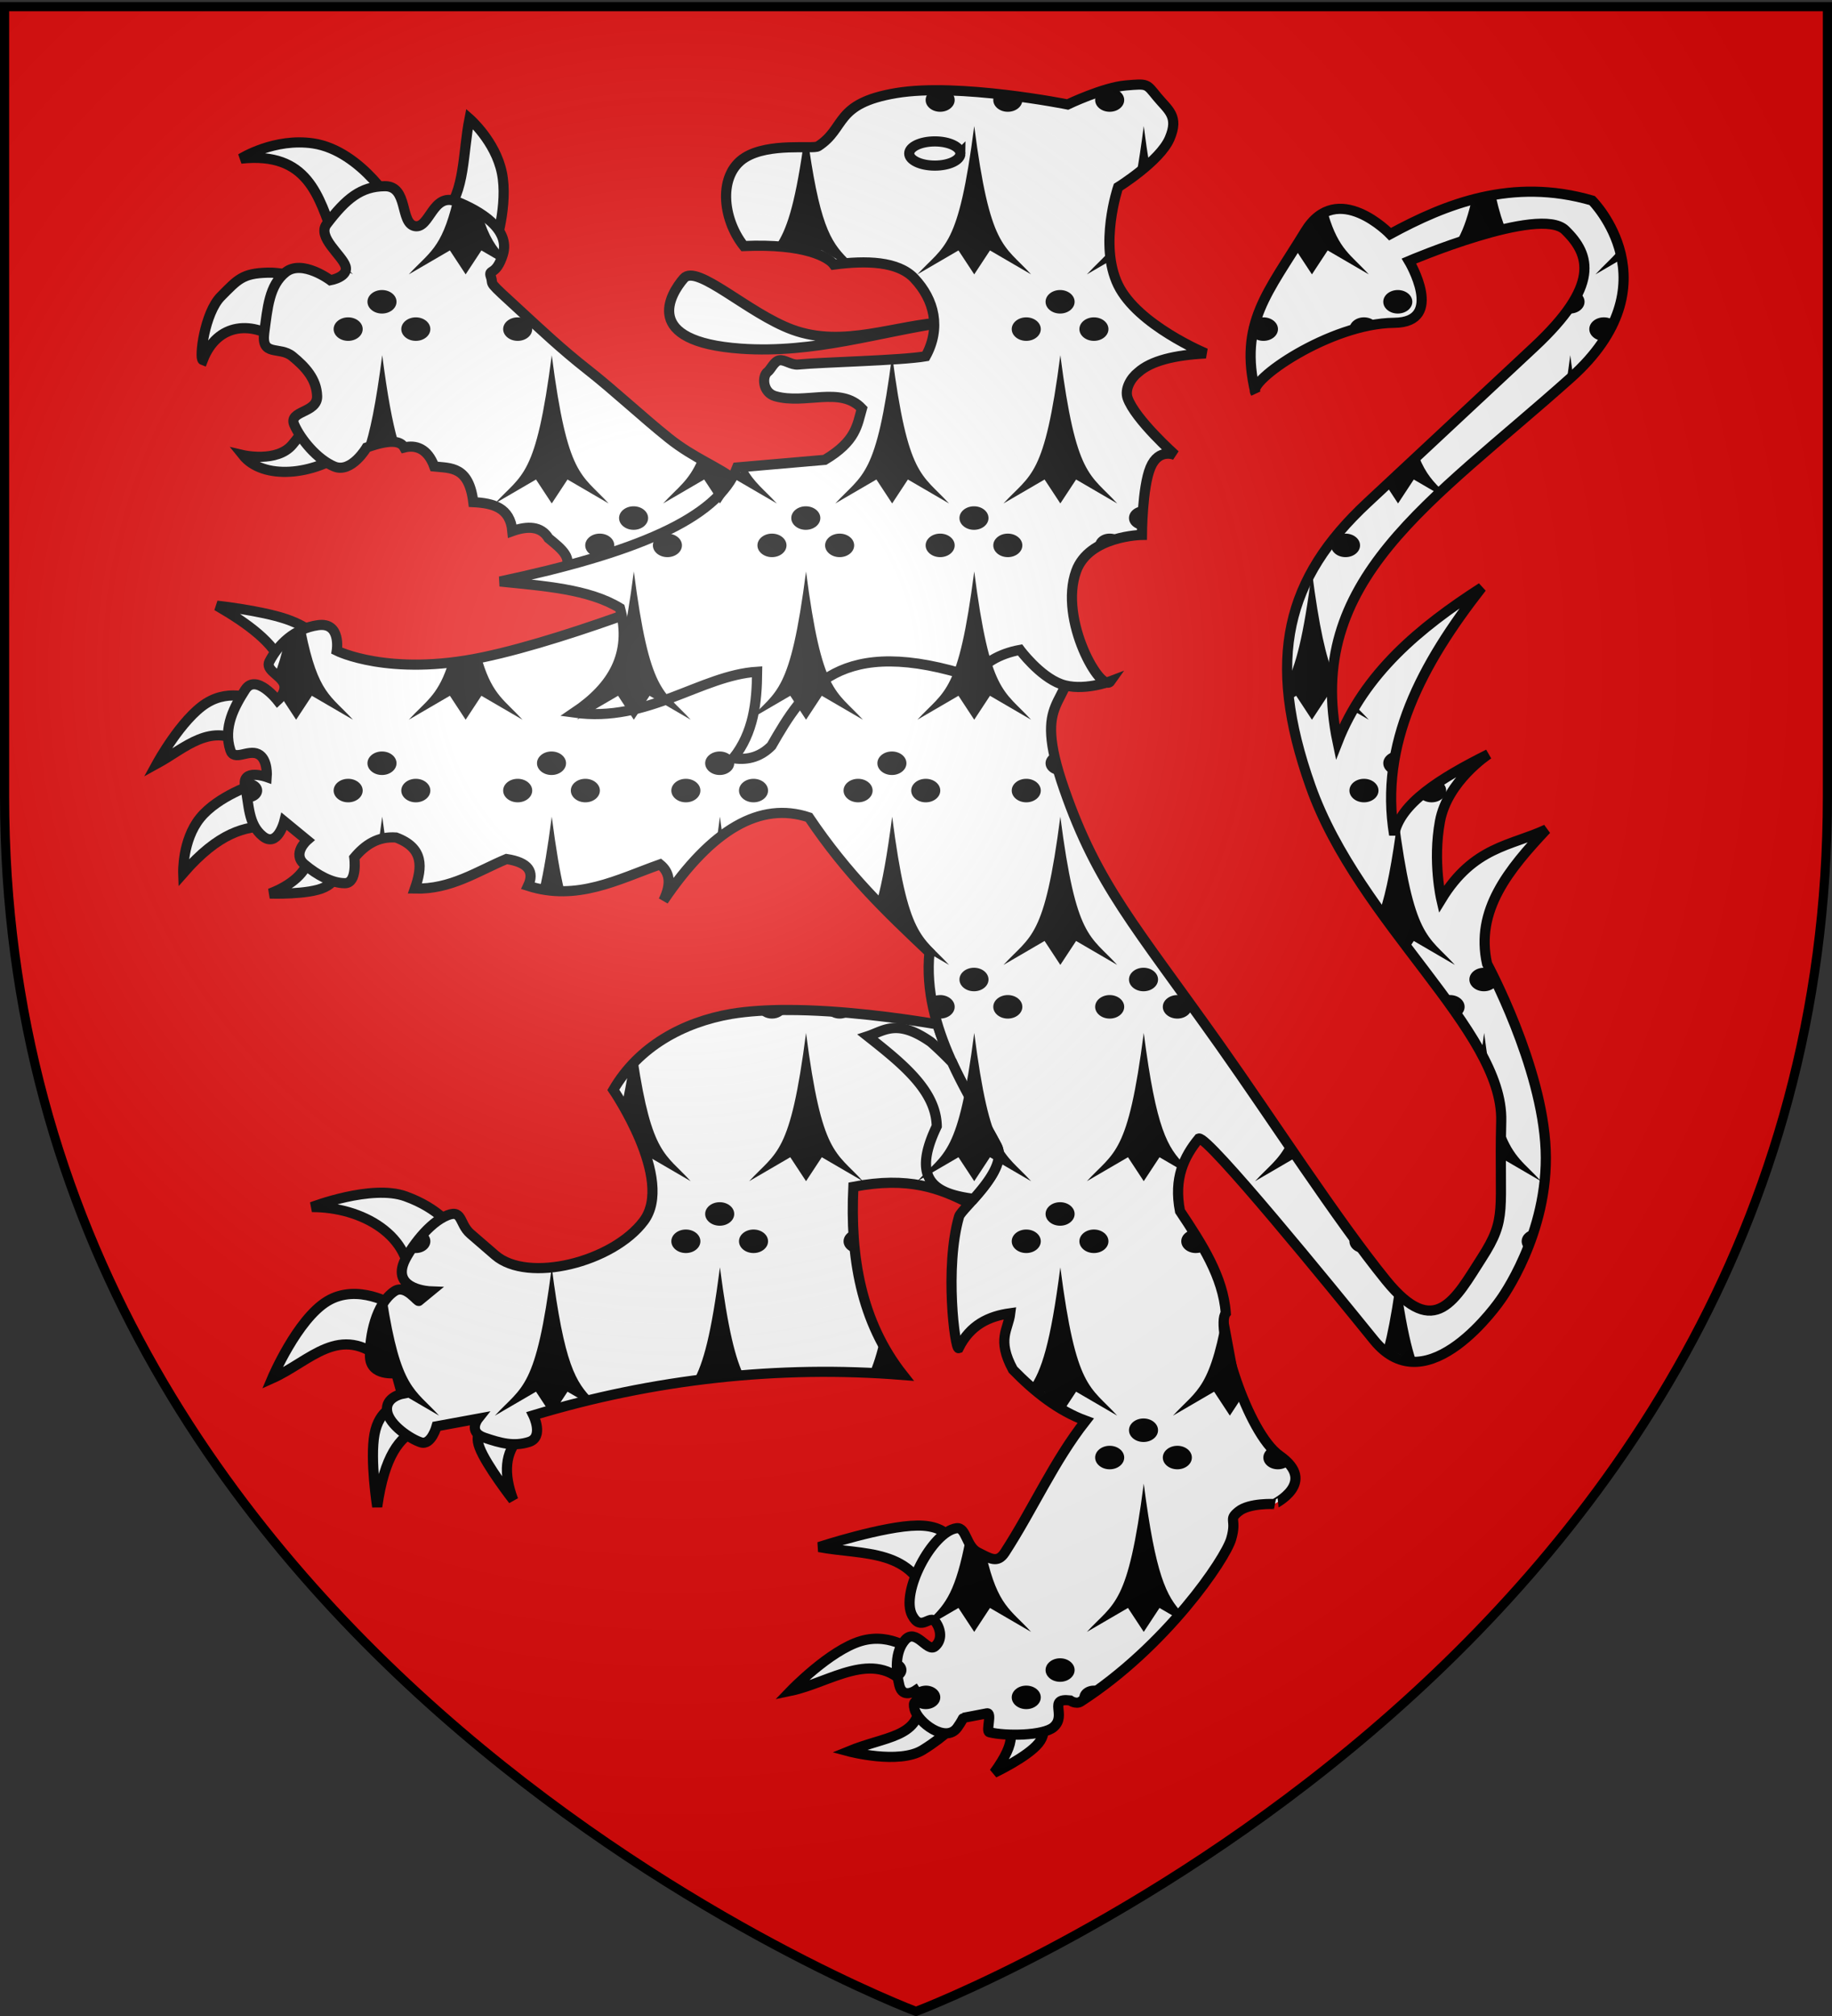
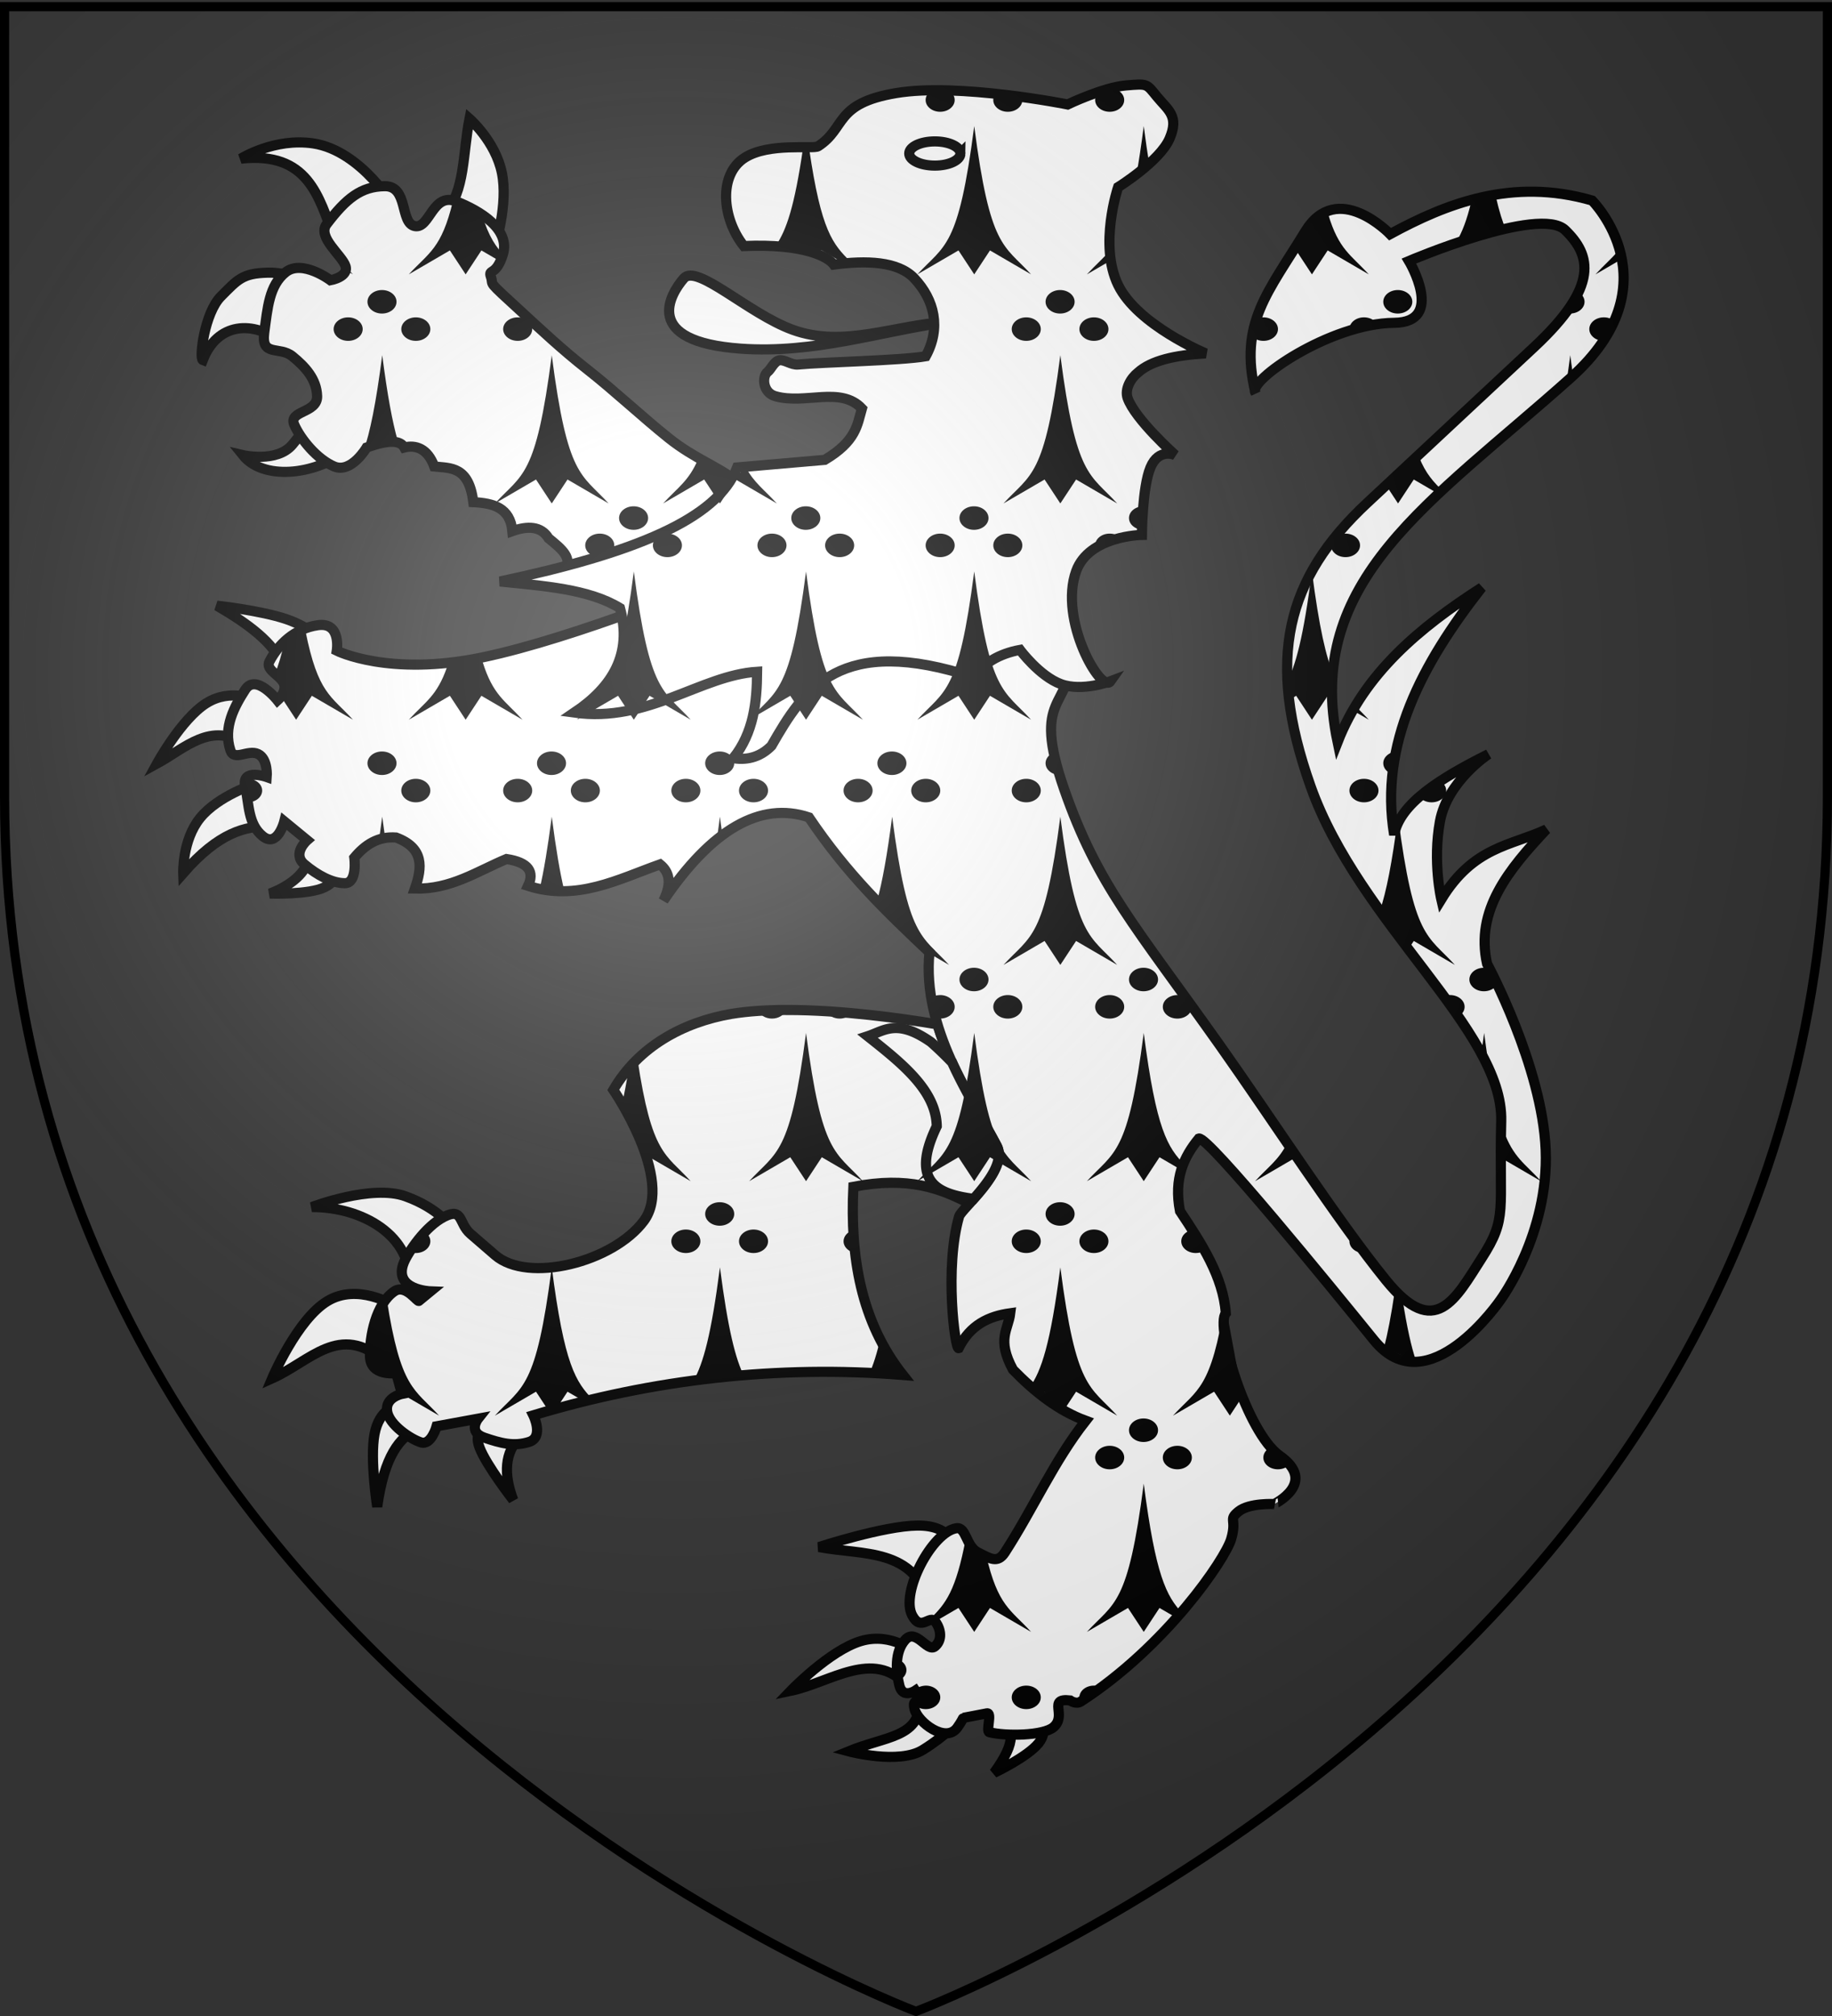
<svg xmlns="http://www.w3.org/2000/svg" xmlns:xlink="http://www.w3.org/1999/xlink" width="600" height="660" version="1.0">
  <rect width="100%" height="100%" fill="#333333" stroke="none" />
  <desc>Flag of Canton of Valais (Wallis)</desc>
  <defs>
    <radialGradient xlink:href="#b" id="c" cx="221.445" cy="226.331" r="300" fx="221.445" fy="226.331" gradientTransform="matrix(1.353 0 0 1.349 -77.63 -85.747)" gradientUnits="userSpaceOnUse" />
    <linearGradient id="b">
      <stop offset="0" style="stop-color:white;stop-opacity:.314" />
      <stop offset=".19" style="stop-color:white;stop-opacity:.251" />
      <stop offset=".6" style="stop-color:#6b6b6b;stop-opacity:.125" />
      <stop offset="1" style="stop-color:black;stop-opacity:.125" />
    </linearGradient>
  </defs>
  <g style="display:inline">
-     <path d="M300 658.5s298.5-112.32 298.5-397.772V2.176H1.5v258.552C1.5 546.18 300 658.5 300 658.5" style="fill:#e20909;fill-opacity:1;fill-rule:evenodd;stroke:none;stroke-width:1px;stroke-linecap:butt;stroke-linejoin:miter;stroke-opacity:1" />
    <g style="display:inline">
      <g style="display:inline">
        <g style="fill:#fff">
          <path d="M63.415 130.965c-10.009 7.545-24.988 8.849-30.912 1.406 0 0 10.062 2.355 14.613-3.092 6.175-7.391 6.4-10.884 7.306-9.273zM44.305 99.21c-8.763-6.845-19.332-6.062-23.605 5.059-1.132-.425.478-13.93 5.34-18.828 4.998-5.038 6.322-6.815 13.77-7.026 7.446-.21 16.86 4.215 16.86 4.215zM59.48 68.298c-4.595-12.573-7.769-25.738-27.54-23.605 0 0 9.869-6.229 21.358-4.496 14.197 2.14 24.64 19.381 23.886 19.67zM92.078 60.71c5.989-5.72 5.351-18.067 7.307-27.82 0 0 7.658 6.674 9.555 16.018s-1.968 21.358-1.968 21.358z" style="fill:#fff;fill-opacity:1;fill-rule:evenodd;stroke:#000;stroke-width:3;stroke-linecap:butt;stroke-linejoin:miter;stroke-miterlimit:4;stroke-dasharray:none;stroke-opacity:1;display:inline" transform="matrix(1.11 0 0 1.107 43.45 2.458)" />
          <path d="m136.76 171.713-9.835-4.848c3.567-3.799-.505-6.834-4.216-9.905-2.202-3.65-6.235-3.686-10.678-2.108-.64-6.972-5.698-8.264-11.522-8.571-1.298-10.633-6.61-10.024-11.522-10.538-1.979-5.43-5.563-6.455-8.852-5.62-1.083-1.963-4.041-2.52-11.1 0 0 0-4.496 7.727-9.555 5.62s-9.976-8.15-11.802-12.365c-1.827-4.215 6.885-3.372 6.744-8.43-.14-5.059-3.513-8.712-7.306-11.803s-9.274.28-8.29-7.026c.983-7.306 1.44-13.98 6.322-17.844 4.883-3.864 13.208 2.388 13.208 2.388s5.445-.983 4.444-4.18-8.448-8.606-5.568-12.4c5.761-7.587 10.117-11.17 17.142-11.24 7.026-.07 4.426 10.889 8.852 11.802S88.46 54.6 95.451 57.34s16.1 8.217 13.77 15.737c-1.981 6.388-4.326 4.169-3.556 6.447 1.076 3.184-1.918.37 9.457 10.835 4.833 4.447 11.5 10.771 19.128 16.76s16.383 14.194 23.916 20.225c7.533 6.03 14.686 8.482 19.676 12.517 4.99 4.034 8.096 6.561 8.096 6.561z" style="fill:#fff;fill-opacity:1;fill-rule:evenodd;stroke:#000;stroke-width:3;stroke-linecap:butt;stroke-linejoin:miter;stroke-miterlimit:4;stroke-dasharray:none;stroke-opacity:1;display:inline" transform="matrix(1.11 0 0 1.107 43.45 2.458)" />
          <path d="M81.689 378.002c1.088-14.822-14.085-23.326-28.813-23.249 0 0 17.586-6.805 27.62-3.18 10.035 3.627 13.712 9.34 13.712 9.34zM74.138 400.258c-13.07-11.426-21.685.105-32.986 5.166 0 0 7.352-17.436 16.294-22.851s19.474 1.192 19.474 1.192zM84.073 420.328c-5.28 2.459-9.801 7.955-11.922 23.05 0 0-2.186-14.01-.795-21.46 1.39-7.452 6.359-8.347 6.359-8.347zM114.277 422.712c-4.496 4.583-4.907 10.917-1.987 18.679 0 0-7.948-10.234-9.935-15.5-1.987-5.265 1.987-5.563 1.987-5.563z" style="fill:#fff;fill-opacity:1;fill-rule:evenodd;stroke:#000;stroke-width:3;stroke-linecap:butt;stroke-linejoin:miter;stroke-miterlimit:4;stroke-dasharray:none;stroke-opacity:1;display:inline" transform="matrix(1.11 0 0 1.107 43.45 2.458)" />
          <path d="M193.118 296.464c-5.848.001-11.483.341-16.462 1.158-14.355 2.479-27.45 9.74-34.833 22.47 0 0 18.115 26.553 8.982 38.778s-34.157 18.494-43.847 10.108l-7.292-6.322c-3.565-3.084-2.11-7.848-7.73-5.038S81.12 368.342 79.98 371.232c-3.173 8.036 7.887 8.45 7.887 8.45l-3.38 2.785c-.32.72-3.883-5.116-7.292-2.785-5.416 3.703-7.308 13.206-7.167 19.247.14 6.042 7.73 4.914 7.73 4.914l1.69 6.166s-4.943.995-4.381 5.07c.562 4.074 6.927 8.28 9.983 9.263s4.632-4.757 4.632-4.757l12.237-2.253s-3.102 3.916 1.815 5.602c4.918 1.686 8.747 2.688 13.208 1.283 4.46-1.405 1.283-7.887 1.283-7.887 35.303-10.691 72.27-14.89 109.038-11.924-12.448-15.81-15.61-34.98-14.616-55.645 16.252-3.176 25.67.468 34.27 4.945 4.147-4.593 10.694-11.947 8.044-17.026-5.135-9.839-13.337-22.11-17.495-35.96-10.885-1.823-28.433-4.26-44.348-4.256z" style="fill:#fff;fill-opacity:1;fill-rule:evenodd;stroke:#000;stroke-width:3;stroke-linecap:butt;stroke-linejoin:miter;stroke-miterlimit:4;stroke-dasharray:none;stroke-opacity:1;display:inline" transform="matrix(1.11 0 0 1.107 43.45 2.458)" />
          <path d="M44.133 194.395c-2.452-6.44-9.972-12.1-19.275-17.487 0 0 12.866 1.391 20.467 3.974s9.935 6.359 9.935 6.359zM33.402 218.041c-10.233-7.085-17.934 1.024-26.23 5.564 0 0 7.164-13.166 14.516-17.836s14.894-.843 14.894-.843zM40.357 242.085c-7.213.069-14.89 1.814-25.435 13.91 0 0-.347-9.688 4.968-16.295 5.316-6.607 16.294-10.134 16.294-10.134zM51.88 251.647c-.563 3.908-4.917 7.956-11.386 10.39 0 0 11.487.422 16.157-1.87 4.67-2.29 3.577-5.96 3.577-5.96zM256.156 506.568c3.506 2.248 5.008 5.9-1.987 15.499 0 0 9.836-4.67 13.115-8.743s0-7.551 0-7.551zM232.31 501.401c-.442 10.31-10.165 9.82-21.062 14.307 0 0 14.803 3.974 21.858-.397s10.333-8.346 10.333-8.346zM228.337 496.235c-9.748-10.989-22.514-.846-34.178 1.59 0 0 11.425-11.923 20.665-14.705s16.295 3.577 16.295 3.577zM235.093 472.787c-3.935-17.375-19.707-15.023-32.589-17.487 0 0 19.077-6.259 29.012-6.358 9.935-.1 10.73 5.961 10.73 5.961z" style="fill:#fff;fill-opacity:1;fill-rule:evenodd;stroke:#000;stroke-width:3;stroke-linecap:butt;stroke-linejoin:miter;stroke-miterlimit:4;stroke-dasharray:none;stroke-opacity:1;display:inline" transform="matrix(1.11 0 0 1.107 43.45 2.458)" />
          <path d="M172.3 169.158s-41.53 17.288-69.15 23.05-42.922-1.986-42.922-1.986 1.391-8.545-5.564-7.551-11.724 5.762-14.307 10.73c-1.291 2.484 3.08 3.974 4.198 6.433 1.118 2.46-1.813 5.092-1.813 5.092s-6.359-8.147-9.538-3.18c-3.18 4.969-6.558 11.129-4.372 17.885 1.093 3.378 5.166-.298 8.172 1.142 3.005 1.44 2.558 6.806 2.558 6.806s-7.55-2.683-6.358 2.782.794 11.128 5.166 14.705 6.359-4.372 6.359-4.372l6.756 5.564s-4.57 3.974-.795 7.153c3.776 3.18 8.147 5.564 11.923 5.564s2.782-7.55 2.782-7.55c3.184-3.833 7.023-6.355 12.32-5.962 8.31 3.097 7.727 8.863 5.563 15.102 10.604.277 18.371-5.12 27.025-8.743 6.534.994 8.3 3.776 6.359 7.948 14.48 4.624 26.479-1.924 38.947-6.359 2.67 2.174 3.608 5.386.993 10.73q21.462-31.792 42.922-24.64c11.376 16.941 22.633 27.68 35.569 39.941-2.213 22.61 12.234 42.597 19.87 57.229 3.687 7.064-10.485 18.622-11.127 20.864-4.346 15.183-1.202 39.302-.136 38.947 3.378-6.845 8.874-9.457 15.238-10.333-.603 4.913-4.065 7.682.795 16.692 6.496 6.677 13.47 12.16 21.46 15.102-9.36 11.923-15.49 26.009-23.845 38.947-2.186 3.386-4.371 1.789-7.948 0s-3.406-7.59-6.359-7.153c-7.155 1.06-16.593 18.996-13.038 25.764 2.628 5.004 5.194-.392 6.864 1.91s2.047 5.474-.185 7.298c-2.232 1.825-5.563-5.543-8.743-1.967s-2.72 9.396-1.726 13.464c.994 4.069 4.717 1.546 4.717 1.546l1.59 2.46c-1.48.948-2.44.532-1.819 3.034.942 3.795 9.179 10.21 12.609 5.45 1.32-1.834 1.725-2.896 1.778-2.887l6.956-1.33c1.629-.312-.343 5.311.72 5.581 4.767 1.213 15.957 1.061 18.935-1.501 4.074-3.504-1.879-8.663 4.874-7.904 0 0 1.75 1.253 3.142.352 25.23-16.328 42.656-42.13 44.4-48.091 1.771-6.056-.994-5.564 2.186-8.147s10.531-2.186 10.531-2.186c-.046-.015 12.952-6.319 1.59-14.307-9.61-6.756-19.112-38.197-15.897-42.127-.751-10.75-7.057-20.49-13.512-30.203-1.87-9.637 1.118-16.035 5.564-21.461 2.542-.915 39.189 44.17 51.664 59.613 15.866 19.64 37.358-11.923 37.358-11.923s14.307-19.473 13.313-44.312-17.288-55.043-17.288-55.043c-3.557-15.929 6.474-27.976 17.487-39.742-10.513 4.913-21.462 5.016-30.999 20.666 0 0-2.583-11.128-.397-23.05s14.307-19.871 14.307-19.871c-14.232 7.122-26.182 14.624-27.82 23.845-4.43-26.86 8.163-50.476 25.833-73.125-18.4 11.853-34.634 25.44-42.524 45.703-10.064-47.993 27.462-70.726 68.753-107.7 30.991-27.751 6.36-52.46 6.36-52.46-23.677-6.906-43.306 1.05-59.614 9.936 0 0-15.62-16.294-25.037-.795-10.922 17.974-19.657 27.087-14.705 47.69-2.554-3.405 22.026-20.509 40.935-20.666 15.222-.126 4.371-18.281 4.371-18.281s38.55-16.493 46.1-9.14c7.552 7.352 10.239 16.446-9.14 34.575l-49.28 46.1c-23.767 22.234-30.136 45.862-16.692 83.856 14.325 40.48 56.905 72.086 56.235 98.957-.67 26.872 1.95 28.513-5.762 40.537-7.713 12.025-13.74 24.442-28.217 6.558-14.477-17.885-33.651-47.705-49.081-69.549-25.008-35.401-36.016-47.243-45.902-75.708s2.384-23.448 1.987-40.14c-.398-16.691-3.577-26.627-3.577-26.627zM240.175 93.028c-19.938 2.844-38.988 9.392-60.7 7.868-29.46-2.067-20.885-16.156-16.861-20.795 3.834-4.42 18.956 10.362 32.036 15.175 15.176 5.585 30.352-1.492 45.525-2.248z" style="fill:#fff;fill-opacity:1;fill-rule:evenodd;stroke:#000;stroke-width:3;stroke-linecap:butt;stroke-linejoin:miter;stroke-miterlimit:4;stroke-dasharray:none;stroke-opacity:1;display:inline" transform="matrix(1.11 0 0 1.107 43.45 2.458)" />
          <path d="M230.62 80.101c-4.788-5.09-14.195-5.348-23.746-4.075-1.6-2.182-8.601-6.27-26.556-5.48-6.471-8.206-7.557-21.16.281-26.134 7.171-4.552 20.207-2.446 21.639-3.372 8.389-5.426 4.636-12.646 23.043-15.737 18.407-3.092 50.583 3.372 50.583 3.372s10.538-5.058 17.142-5.62 6.042-.563 9.274 3.372 6.534 5.69 3.653 12.365-15.175 14.331-15.175 14.331-5.76 17.072 0 28.945c5.761 11.873 25.854 20.234 25.854 20.234-9.091.479-16.102 2.146-19.952 5.62-2.155 1.686-4.018 4.934-3.092 7.587 2.189 6.27 14.051 16.862 14.051 16.862s-4.847-2.249-7.306 3.653c-2.46 5.901-2.53 19.952-2.53 19.952s-15.596.2-19.39 10.679c-5.252 14.508 7.454 36.402 10.117 32.598 0 0-8.29 3.161-14.613.843s-12.084-10.117-12.084-10.117c-6.07 1.101-11.148 4.065-13.488 8.15-39.76-13.063-50.152 3.242-59.857 20.233-3.014 3.05-6.729 4.35-11.241 3.653 6.01-7.607 6.936-16.485 7.025-25.572-16.705 1.055-32.193 15.159-53.955 12.083 11.265-7.596 17.183-17.331 13.489-30.912-9.257-5.677-22.539-6.525-35.408-7.868 39.44-8.394 64.137-18.398 69.973-33.722l25.854-2.248c9.311-5.573 9.567-10.323 10.96-15.175-6.32-6.703-16.72-1.117-25.573-3.654-3.732-1.069-3.984-5.9-2.211-7.221.886-.661 1.861-3.066 3.382-3.387 1.521-.32 3.589 1.443 5.535 1.249 7.253-.723 30.28-1.158 37.695-2.443 4.536-8.308 2.63-16.663-3.373-23.044z" style="fill:#fff;fill-opacity:1;fill-rule:evenodd;stroke:#000;stroke-width:3;stroke-linecap:butt;stroke-linejoin:miter;stroke-miterlimit:4;stroke-dasharray:none;stroke-opacity:1;display:inline" transform="matrix(1.11 0 0 1.107 43.45 2.458)" />
          <path d="M244.233 43.176c.003 1.977-3.378 3.58-7.55 3.58-4.173 0-7.554-1.603-7.552-3.58-.002-1.976 3.38-3.579 7.551-3.579 4.173 0 7.554 1.603 7.551 3.58z" style="fill:#fff;fill-opacity:1;fill-rule:evenodd;stroke:#000;stroke-width:3;stroke-linecap:butt;stroke-linejoin:miter;stroke-miterlimit:4;stroke-dasharray:none;stroke-opacity:1;display:inline" transform="matrix(1.11 0 0 1.107 43.45 2.458)" />
          <path d="M225.385 301.816c-3.34-.06-5.744 1.498-8.513 2.41 10.127 8.03 20.216 16.071 20.375 26.633-7.917 16.534.195 20.045 10.89 21.47 4.078-4.599 9.224-11.05 6.824-15.649-3.693-7.075-8.953-15.423-13.176-24.693a104 104 0 0 0-6.26-6.04c-4.374-3.06-7.542-4.086-10.14-4.131z" style="fill:#fff;fill-opacity:1;fill-rule:evenodd;stroke:#000;stroke-width:3;stroke-linecap:butt;stroke-linejoin:miter;stroke-miterlimit:4;stroke-dasharray:none;stroke-opacity:1" transform="matrix(1.11 0 0 1.107 43.45 2.458)" />
        </g>
        <path d="m310.106 404.918-7.197 5.179c2.581-3.499 5.033-6.598 7.372-9.486z" style="fill:#000;fill-opacity:1;fill-rule:nonzero;stroke:none;stroke-width:3;stroke-linecap:round;stroke-linejoin:round;stroke-miterlimit:4;stroke-opacity:1" transform="matrix(-.346 0 0 .28 220.412 -25.002)" />
        <path d="M368.706 324.161c10.895 56.116 22.848 60.388 41.846 85.936l-38.91-28-14.911 28-14.91-28-19.528 14.051-3.171-6.475c8.745-11.273 15.802-23.25 22.302-50.228z" style="fill:#000;fill-opacity:1;fill-rule:nonzero;stroke:none;stroke-width:3;stroke-linecap:round;stroke-linejoin:round;stroke-miterlimit:4;stroke-opacity:1" transform="matrix(-.346 0 0 .28 275.934 -25.002)" />
        <path d="M359.624 262.813c8.026 67.88 15.706 95.547 25.513 113.252l-13.495 6.032H341.82l-22.392 16.113-5.295-2.318c17.316-21.17 28.203-35.84 39.73-133.304z" style="fill:#000;fill-opacity:1;fill-rule:nonzero;stroke:none;stroke-width:3;stroke-linecap:round;stroke-linejoin:round;stroke-miterlimit:4;stroke-opacity:1" transform="matrix(-.346 0 0 .28 387.417 -25.002)" />
        <path d="M105 13.75c0 7.594-6.156 13.75-13.75 13.75S77.5 21.344 77.5 13.75c10.222-7.263 10.13-6.59 23.982-9.186A13.7 13.7 0 0 1 105 13.75" style="opacity:1;fill:#000;fill-opacity:1;fill-rule:nonzero;stroke:none;stroke-width:3;stroke-linecap:round;stroke-linejoin:round;stroke-miterlimit:4;stroke-dasharray:none;stroke-opacity:1" transform="matrix(-.346 0 0 .28 361.643 28.897)" />
        <path d="M105 13.75c0 7.594-6.156 13.75-13.75 13.75S77.5 21.344 77.5 13.75 83.656 0 91.25 0 105 6.156 105 13.75" style="opacity:1;fill:#000;fill-opacity:1;fill-rule:nonzero;stroke:none;stroke-width:3;stroke-linecap:round;stroke-linejoin:round;stroke-miterlimit:4;stroke-dasharray:none;stroke-opacity:1" transform="matrix(-.346 0 0 .28 339.482 28.897)" />
        <path d="M356.73 236.74c14.981 143.292 27.786 138.345 53.822 173.357l-38.91-28-14.911 28-14.91-28-38.912 28c25.872-35.074 38.841-30.065 53.822-173.357" style="fill:#000;fill-opacity:1;fill-rule:nonzero;stroke:none;stroke-width:3;stroke-linecap:round;stroke-linejoin:round;stroke-miterlimit:4;stroke-opacity:1" transform="matrix(-.346 0 0 .28 442.498 -25.002)" />
        <path d="M105 13.75c0 7.594-6.156 13.75-13.75 13.75S77.5 21.344 77.5 13.75 83.656 0 91.25 0 105 6.156 105 13.75" style="opacity:1;fill:#000;fill-opacity:1;fill-rule:nonzero;stroke:none;stroke-width:3;stroke-linecap:round;stroke-linejoin:round;stroke-miterlimit:4;stroke-dasharray:none;stroke-opacity:1" transform="matrix(-.346 0 0 .28 395.004 28.897)" />
        <path d="M351.26 283.284c1.812-13.5 3.626-28.898 5.47-46.544 2.33 22.28 4.607 40.975 6.889 56.795m25.511 89.079c6.124 9.177 13.097 16.287 21.422 27.483l-23.266-16.742" style="fill:#000;fill-opacity:1;fill-rule:nonzero;stroke:none;stroke-width:3;stroke-linecap:round;stroke-linejoin:round;stroke-miterlimit:4;stroke-opacity:1" transform="matrix(-.346 0 0 .28 498.02 -25.002)" />
        <path d="m371.642 382.097-14.911 28-14.91-28-38.912 28c16.931-22.953 28.336-28.74 38.396-70.157 16.374 7.181 20.735 27.544 30.337 42.157" style="fill:#000;fill-opacity:1;fill-rule:nonzero;stroke:none;stroke-width:3;stroke-linecap:round;stroke-linejoin:round;stroke-miterlimit:4;stroke-opacity:1" transform="matrix(-.346 0 0 .28 553.1 -25.002)" />
        <path d="M368.924 325.273c4.307 21.886 8.785 35.765 13.803 46.138l-46.875-12.644c3.399-9.73 6.586-22.14 9.698-38.937z" style="fill:#000;fill-opacity:1;fill-rule:nonzero;stroke:none;stroke-width:3;stroke-linecap:round;stroke-linejoin:round;stroke-miterlimit:4;stroke-opacity:1" transform="matrix(-.346 0 0 .28 609.503 -25.002)" />
        <path d="M389.086 382.547c6.134 9.21 13.12 16.327 21.466 27.55l-25.541-18.38z" style="fill:#000;fill-opacity:1;fill-rule:nonzero;stroke:none;stroke-width:3;stroke-linecap:round;stroke-linejoin:round;stroke-miterlimit:4;stroke-opacity:1" transform="matrix(-.346 0 0 .28 664.584 -25.002)" />
        <path d="M105 13.75c0 7.594-6.156 13.75-13.75 13.75S77.5 21.344 77.5 13.75 83.656 0 91.25 0 105 6.156 105 13.75" style="opacity:1;fill:#000;fill-opacity:1;fill-rule:nonzero;stroke:none;stroke-width:3;stroke-linecap:round;stroke-linejoin:round;stroke-miterlimit:4;stroke-dasharray:none;stroke-opacity:1" transform="matrix(-.346 0 0 .28 156.678 94.95)" />
        <path d="M105 13.75c0 7.594-6.156 13.75-13.75 13.75S77.5 21.344 77.5 13.75 83.656 0 91.25 0 105 6.156 105 13.75" style="opacity:1;fill:#000;fill-opacity:1;fill-rule:nonzero;stroke:none;stroke-width:3;stroke-linecap:round;stroke-linejoin:round;stroke-miterlimit:4;stroke-dasharray:none;stroke-opacity:1" transform="matrix(-.346 0 0 .28 167.758 103.896)" />
        <path d="M105 13.75c0 7.594-6.156 13.75-13.75 13.75S77.5 21.344 77.5 13.75 83.656 0 91.25 0 105 6.156 105 13.75" style="opacity:1;fill:#000;fill-opacity:1;fill-rule:nonzero;stroke:none;stroke-width:3;stroke-linecap:round;stroke-linejoin:round;stroke-miterlimit:4;stroke-dasharray:none;stroke-opacity:1" transform="matrix(-.346 0 0 .28 145.598 103.896)" />
        <path d="M356.73 236.74c5.942 56.829 11.541 90.342 17.759 112.278-16.184-20.04-21.566-8.41-32.349-12.615 4.997-21.732 9.686-52.75 14.59-99.663" style="fill:#000;fill-opacity:1;fill-rule:nonzero;stroke:none;stroke-width:3;stroke-linecap:round;stroke-linejoin:round;stroke-miterlimit:4;stroke-opacity:1" transform="matrix(-.346 0 0 .28 248.614 49.997)" />
        <path d="M105 13.75c0 7.594-6.156 13.75-13.75 13.75S77.5 21.344 77.5 13.75 83.656 0 91.25 0 105 6.156 105 13.75" style="opacity:1;fill:#000;fill-opacity:1;fill-rule:nonzero;stroke:none;stroke-width:3;stroke-linecap:round;stroke-linejoin:round;stroke-miterlimit:4;stroke-dasharray:none;stroke-opacity:1" transform="matrix(-.346 0 0 .28 201.12 103.896)" />
        <path d="M356.73 236.74c14.981 143.292 27.786 138.345 53.822 173.357l-38.91-28-14.911 28-14.91-28-38.912 28c25.872-35.074 38.841-30.065 53.822-173.357" style="fill:#000;fill-opacity:1;fill-rule:nonzero;stroke:none;stroke-width:3;stroke-linecap:round;stroke-linejoin:round;stroke-miterlimit:4;stroke-opacity:1" transform="matrix(-.346 0 0 .28 304.135 49.997)" />
        <path d="M377.389 358.314c8.799 25.549 19.032 32.78 33.163 51.783l-38.91-28-14.911 28-14.91-28-38.912 28c12.074-16.368 21.338-24.007 29.307-42.062 14.422 18.737 18.833 8.023 45.173-9.721" style="fill:#000;fill-opacity:1;fill-rule:nonzero;stroke:none;stroke-width:3;stroke-linecap:round;stroke-linejoin:round;stroke-miterlimit:4;stroke-opacity:1" transform="matrix(-.346 0 0 .28 359.216 49.997)" />
-         <path d="M356.73 236.74c14.981 143.292 27.786 138.345 53.822 173.357l-38.91-28-14.911 28-14.91-28-38.912 28c25.872-35.074 38.841-30.065 53.822-173.357" style="fill:#000;fill-opacity:1;fill-rule:nonzero;stroke:none;stroke-width:3;stroke-linecap:round;stroke-linejoin:round;stroke-miterlimit:4;stroke-opacity:1" transform="matrix(-.346 0 0 .28 415.619 49.997)" />
        <path d="M105 13.75c0 7.594-6.156 13.75-13.75 13.75S77.5 21.344 77.5 13.75 83.656 0 91.25 0 105 6.156 105 13.75" style="opacity:1;fill:#000;fill-opacity:1;fill-rule:nonzero;stroke:none;stroke-width:3;stroke-linecap:round;stroke-linejoin:round;stroke-miterlimit:4;stroke-dasharray:none;stroke-opacity:1" transform="matrix(-.346 0 0 .28 378.764 94.95)" />
        <path d="M105 13.75c0 7.594-6.156 13.75-13.75 13.75S77.5 21.344 77.5 13.75 83.656 0 91.25 0 105 6.156 105 13.75" style="opacity:1;fill:#000;fill-opacity:1;fill-rule:nonzero;stroke:none;stroke-width:3;stroke-linecap:round;stroke-linejoin:round;stroke-miterlimit:4;stroke-dasharray:none;stroke-opacity:1" transform="matrix(-.346 0 0 .28 389.844 103.896)" />
        <path d="M105 13.75c0 7.594-6.156 13.75-13.75 13.75S77.5 21.344 77.5 13.75 83.656 0 91.25 0 105 6.156 105 13.75" style="opacity:1;fill:#000;fill-opacity:1;fill-rule:nonzero;stroke:none;stroke-width:3;stroke-linecap:round;stroke-linejoin:round;stroke-miterlimit:4;stroke-dasharray:none;stroke-opacity:1" transform="matrix(-.346 0 0 .28 367.684 103.896)" />
        <path d="M356.73 236.74c14.981 143.292 27.786 138.345 53.822 173.357l-38.91-28-14.911 28-14.91-28-38.912 28c25.872-35.074 38.841-30.065 53.822-173.357" style="fill:#000;fill-opacity:1;fill-rule:nonzero;stroke:none;stroke-width:3;stroke-linecap:round;stroke-linejoin:round;stroke-miterlimit:4;stroke-opacity:1" transform="matrix(-.346 0 0 .28 470.7 49.997)" />
        <path d="M105 13.75c0 7.594-6.156 13.75-13.75 13.75S77.5 21.344 77.5 13.75 83.656 0 91.25 0 105 6.156 105 13.75" style="opacity:1;fill:#000;fill-opacity:1;fill-rule:nonzero;stroke:none;stroke-width:3;stroke-linecap:round;stroke-linejoin:round;stroke-miterlimit:4;stroke-dasharray:none;stroke-opacity:1" transform="matrix(-.346 0 0 .28 445.365 103.896)" />
        <path d="M105 13.75c0 7.594-6.156 13.75-13.75 13.75S77.5 21.344 77.5 13.75 83.656 0 91.25 0 105 6.156 105 13.75" style="opacity:1;fill:#000;fill-opacity:1;fill-rule:nonzero;stroke:none;stroke-width:3;stroke-linecap:round;stroke-linejoin:round;stroke-miterlimit:4;stroke-dasharray:none;stroke-opacity:1" transform="matrix(-.346 0 0 .28 489.366 94.95)" />
        <path d="M105 13.75 79.396 6.777A13.74 13.74 0 0 1 91.25 0C98.844 0 105 6.156 105 13.75" style="opacity:1;fill:#000;fill-opacity:1;fill-rule:nonzero;stroke:none;stroke-width:3;stroke-linecap:round;stroke-linejoin:round;stroke-miterlimit:4;stroke-dasharray:none;stroke-opacity:1" transform="matrix(-.346 0 0 .28 478.286 103.896)" />
        <path d="m368.147 388.658-11.416 21.439-14.91-28-25.13 18.083-3.017-3.727c9.25-11.3 16.673-20.549 23.323-41.094z" style="fill:#000;fill-opacity:1;fill-rule:nonzero;stroke:none;stroke-width:3;stroke-linecap:round;stroke-linejoin:round;stroke-miterlimit:4;stroke-opacity:1" transform="matrix(-.346 0 0 .28 581.302 49.997)" />
        <path d="M96.433 26.49a13.7 13.7 0 0 1-5.183 1.01c-7.594 0-13.75-6.156-13.75-13.75 0-4.375 2.043-8.272 5.227-10.79z" style="opacity:1;fill:#000;fill-opacity:1;fill-rule:nonzero;stroke:none;stroke-width:3;stroke-linecap:round;stroke-linejoin:round;stroke-miterlimit:4;stroke-dasharray:none;stroke-opacity:1" transform="matrix(-.346 0 0 .28 545.769 94.95)" />
        <path d="M105 13.75c0 7.594-6.156 13.75-13.75 13.75-4.095-1.007-10.62-12.715-10.311-22.846A13.72 13.72 0 0 1 91.25 0C98.844 0 105 6.156 105 13.75" style="opacity:1;fill:#000;fill-opacity:1;fill-rule:nonzero;stroke:none;stroke-width:3;stroke-linecap:round;stroke-linejoin:round;stroke-miterlimit:4;stroke-dasharray:none;stroke-opacity:1" transform="matrix(-.346 0 0 .28 556.849 103.896)" />
        <path d="M356.73 236.74a1846 1846 0 0 0 3.652 32.372l-6.47-6.942c.934-7.916 1.872-16.377 2.819-25.43" style="fill:#000;fill-opacity:1;fill-rule:nonzero;stroke:none;stroke-width:3;stroke-linecap:round;stroke-linejoin:round;stroke-miterlimit:4;stroke-opacity:1" transform="matrix(-.346 0 0 .28 637.705 49.997)" />
        <path d="M367.302 316.605c3.163 17.76 6.394 30.816 9.844 40.997-4.931 7.846-10.45 15.632-5.504 24.495l-14.911 28-14.91-28-38.912 28c20.716-28.084 33.16-30.47 44.987-103.865z" style="fill:#000;fill-opacity:1;fill-rule:nonzero;stroke:none;stroke-width:3;stroke-linecap:round;stroke-linejoin:round;stroke-miterlimit:4;stroke-opacity:1" transform="matrix(-.346 0 0 .28 220.412 120.798)" />
        <path d="M374.41 348.741c9.48 33.616 20.389 40.172 36.142 61.356l-38.91-28-14.911 28-14.91-28-38.912 28c16.552-22.439 27.823-28.472 37.718-67.428z" style="fill:#000;fill-opacity:1;fill-rule:nonzero;stroke:none;stroke-width:3;stroke-linecap:round;stroke-linejoin:round;stroke-miterlimit:4;stroke-opacity:1" transform="matrix(-.346 0 0 .28 275.934 120.798)" />
        <path d="M105 13.75c0 7.594-6.156 13.75-13.75 13.75S77.5 21.344 77.5 13.75 83.656 0 91.25 0 105 6.156 105 13.75" style="opacity:1;fill:#000;fill-opacity:1;fill-rule:nonzero;stroke:none;stroke-width:3;stroke-linecap:round;stroke-linejoin:round;stroke-miterlimit:4;stroke-dasharray:none;stroke-opacity:1" transform="matrix(-.346 0 0 .28 239.079 165.752)" />
        <path d="M105 13.75c0 7.594-6.156 13.75-13.75 13.75S77.5 21.344 77.5 13.75 83.656 0 91.25 0 105 6.156 105 13.75" style="opacity:1;fill:#000;fill-opacity:1;fill-rule:nonzero;stroke:none;stroke-width:3;stroke-linecap:round;stroke-linejoin:round;stroke-miterlimit:4;stroke-dasharray:none;stroke-opacity:1" transform="matrix(-.346 0 0 .28 250.16 174.697)" />
        <path d="M105 13.75c0 7.594-6.156 13.75-13.75 13.75S77.5 21.344 77.5 13.75 83.656 0 91.25 0 105 6.156 105 13.75" style="opacity:1;fill:#000;fill-opacity:1;fill-rule:nonzero;stroke:none;stroke-width:3;stroke-linecap:round;stroke-linejoin:round;stroke-miterlimit:4;stroke-dasharray:none;stroke-opacity:1" transform="matrix(-.346 0 0 .28 227.999 174.697)" />
        <path d="M356.73 236.74c14.981 143.292 27.786 138.345 53.822 173.357l-38.91-28-14.911 28-14.91-28-38.912 28c25.872-35.074 38.841-30.065 53.822-173.357" style="fill:#000;fill-opacity:1;fill-rule:nonzero;stroke:none;stroke-width:3;stroke-linecap:round;stroke-linejoin:round;stroke-miterlimit:4;stroke-opacity:1" transform="matrix(-.346 0 0 .28 331.015 120.798)" />
        <path d="M105 13.75c0 7.594-6.156 13.75-13.75 13.75S77.5 21.344 77.5 13.75 83.656 0 91.25 0 105 6.156 105 13.75" style="opacity:1;fill:#000;fill-opacity:1;fill-rule:nonzero;stroke:none;stroke-width:3;stroke-linecap:round;stroke-linejoin:round;stroke-miterlimit:4;stroke-dasharray:none;stroke-opacity:1" transform="matrix(-.346 0 0 .28 295.482 165.752)" />
        <path d="M105 13.75c0 7.594-6.156 13.75-13.75 13.75S77.5 21.344 77.5 13.75 83.656 0 91.25 0 105 6.156 105 13.75" style="opacity:1;fill:#000;fill-opacity:1;fill-rule:nonzero;stroke:none;stroke-width:3;stroke-linecap:round;stroke-linejoin:round;stroke-miterlimit:4;stroke-dasharray:none;stroke-opacity:1" transform="matrix(-.346 0 0 .28 306.562 174.697)" />
        <path d="M105 13.75c0 7.594-6.156 13.75-13.75 13.75S77.5 21.344 77.5 13.75 83.656 0 91.25 0 105 6.156 105 13.75" style="opacity:1;fill:#000;fill-opacity:1;fill-rule:nonzero;stroke:none;stroke-width:3;stroke-linecap:round;stroke-linejoin:round;stroke-miterlimit:4;stroke-dasharray:none;stroke-opacity:1" transform="matrix(-.346 0 0 .28 284.402 174.697)" />
        <path d="M356.73 236.74c14.981 143.292 27.786 138.345 53.822 173.357l-38.91-28-14.911 28-14.91-28-38.912 28c25.872-35.074 38.841-30.065 53.822-173.357" style="fill:#000;fill-opacity:1;fill-rule:nonzero;stroke:none;stroke-width:3;stroke-linecap:round;stroke-linejoin:round;stroke-miterlimit:4;stroke-opacity:1" transform="matrix(-.346 0 0 .28 387.417 120.798)" />
        <path d="M105 13.75c0 7.594-6.156 13.75-13.75 13.75S77.5 21.344 77.5 13.75 83.656 0 91.25 0 105 6.156 105 13.75" style="opacity:1;fill:#000;fill-opacity:1;fill-rule:nonzero;stroke:none;stroke-width:3;stroke-linecap:round;stroke-linejoin:round;stroke-miterlimit:4;stroke-dasharray:none;stroke-opacity:1" transform="matrix(-.346 0 0 .28 350.563 165.752)" />
        <path d="M105 13.75c0 7.594-6.156 13.75-13.75 13.75S77.5 21.344 77.5 13.75 83.656 0 91.25 0 105 6.156 105 13.75" style="opacity:1;fill:#000;fill-opacity:1;fill-rule:nonzero;stroke:none;stroke-width:3;stroke-linecap:round;stroke-linejoin:round;stroke-miterlimit:4;stroke-dasharray:none;stroke-opacity:1" transform="matrix(-.346 0 0 .28 361.643 174.697)" />
        <path d="M105 13.75c0 7.594-6.156 13.75-13.75 13.75S77.5 21.344 77.5 13.75 83.656 0 91.25 0 105 6.156 105 13.75" style="opacity:1;fill:#000;fill-opacity:1;fill-rule:nonzero;stroke:none;stroke-width:3;stroke-linecap:round;stroke-linejoin:round;stroke-miterlimit:4;stroke-dasharray:none;stroke-opacity:1" transform="matrix(-.346 0 0 .28 339.482 174.697)" />
        <path d="M356.73 236.74c14.981 143.292 27.786 138.345 53.822 173.357l-38.91-28-14.911 28-14.91-28-38.912 28c25.872-35.074 38.841-30.065 53.822-173.357" style="fill:#000;fill-opacity:1;fill-rule:nonzero;stroke:none;stroke-width:3;stroke-linecap:round;stroke-linejoin:round;stroke-miterlimit:4;stroke-opacity:1" transform="matrix(-.346 0 0 .28 442.498 120.798)" />
        <path d="M105 13.75c0 7.594-6.156 13.75-13.75 13.75V0C98.844 0 105 6.156 105 13.75" style="opacity:1;fill:#000;fill-opacity:1;fill-rule:nonzero;stroke:none;stroke-width:3;stroke-linecap:round;stroke-linejoin:round;stroke-miterlimit:4;stroke-dasharray:none;stroke-opacity:1" transform="matrix(-.346 0 0 .28 406.084 165.752)" />
        <path d="M105 13.75c0 1.5-.24 2.943-.684 4.294L79.96 5.901A13.73 13.73 0 0 1 91.25 0C98.844 0 105 6.156 105 13.75" style="opacity:1;fill:#000;fill-opacity:1;fill-rule:nonzero;stroke:none;stroke-width:3;stroke-linecap:round;stroke-linejoin:round;stroke-miterlimit:4;stroke-dasharray:none;stroke-opacity:1" transform="matrix(-.346 0 0 .28 395.004 174.697)" />
        <path d="M105 13.75c0 7.594-6.156 13.75-13.75 13.75S77.5 21.344 77.5 13.75 83.656 0 91.25 0 105 6.156 105 13.75" style="opacity:1;fill:#000;fill-opacity:1;fill-rule:nonzero;stroke:none;stroke-width:3;stroke-linecap:round;stroke-linejoin:round;stroke-miterlimit:4;stroke-dasharray:none;stroke-opacity:1" transform="matrix(-.346 0 0 .28 472.245 174.697)" />
        <path d="M335.967 358.435c7.456-21.507 13.899-56.029 20.764-121.695 8.04 76.91 15.454 111.115 24.624 131.714l-2.457 18.864-7.256-5.221-14.911 28-14.91-28-4.65 3.345m-18.241 13.127-16.02 11.528c4.662-6.321 8.905-11.34 12.817-16.16" style="fill:#000;fill-opacity:1;fill-rule:nonzero;stroke:none;stroke-width:3;stroke-linecap:round;stroke-linejoin:round;stroke-miterlimit:4;stroke-opacity:1" transform="matrix(-.346 0 0 .28 553.1 120.798)" />
        <path d="M91.25 27.5c-7.594 0-13.75-6.156-13.75-13.75S83.656 0 91.25 0c4.238 1.549 5.663 24.796 0 27.5" style="opacity:1;fill:#000;fill-opacity:1;fill-rule:nonzero;stroke:none;stroke-width:3;stroke-linecap:round;stroke-linejoin:round;stroke-miterlimit:4;stroke-dasharray:none;stroke-opacity:1" transform="matrix(-.346 0 0 .28 112.677 254.966)" />
        <path d="M356.73 236.74c1.046 9.994 2.08 19.268 3.109 27.884l-5.999-1.847c.958-8.09 1.92-16.753 2.89-26.037" style="fill:#000;fill-opacity:1;fill-rule:nonzero;stroke:none;stroke-width:3;stroke-linecap:round;stroke-linejoin:round;stroke-miterlimit:4;stroke-opacity:1" transform="matrix(-.346 0 0 .28 248.614 201.067)" />
        <path d="M105 13.75c0 7.594-6.156 13.75-13.75 13.75S77.5 21.344 77.5 13.75 83.656 0 91.25 0 105 6.156 105 13.75" style="opacity:1;fill:#000;fill-opacity:1;fill-rule:nonzero;stroke:none;stroke-width:3;stroke-linecap:round;stroke-linejoin:round;stroke-miterlimit:4;stroke-dasharray:none;stroke-opacity:1" transform="matrix(-.346 0 0 .28 156.678 246.02)" />
        <path d="M105 13.75c0 7.594-6.156 13.75-13.75 13.75S77.5 21.344 77.5 13.75 83.656 0 91.25 0 105 6.156 105 13.75" style="opacity:1;fill:#000;fill-opacity:1;fill-rule:nonzero;stroke:none;stroke-width:3;stroke-linecap:round;stroke-linejoin:round;stroke-miterlimit:4;stroke-dasharray:none;stroke-opacity:1" transform="matrix(-.346 0 0 .28 167.758 254.966)" />
-         <path d="M105 13.75c0 7.594-6.156 13.75-13.75 13.75S77.5 21.344 77.5 13.75 83.656 0 91.25 0 105 6.156 105 13.75" style="opacity:1;fill:#000;fill-opacity:1;fill-rule:nonzero;stroke:none;stroke-width:3;stroke-linecap:round;stroke-linejoin:round;stroke-miterlimit:4;stroke-dasharray:none;stroke-opacity:1" transform="matrix(-.346 0 0 .28 145.598 254.966)" />
        <path d="M105 13.75c0 7.594-6.156 13.75-13.75 13.75S77.5 21.344 77.5 13.75 83.656 0 91.25 0 105 6.156 105 13.75" style="opacity:1;fill:#000;fill-opacity:1;fill-rule:nonzero;stroke:none;stroke-width:3;stroke-linecap:round;stroke-linejoin:round;stroke-miterlimit:4;stroke-dasharray:none;stroke-opacity:1" transform="matrix(-.346 0 0 .28 212.2 246.02)" />
        <path d="M105 13.75c0 7.594-6.156 13.75-13.75 13.75S77.5 21.344 77.5 13.75 83.656 0 91.25 0 105 6.156 105 13.75" style="opacity:1;fill:#000;fill-opacity:1;fill-rule:nonzero;stroke:none;stroke-width:3;stroke-linecap:round;stroke-linejoin:round;stroke-miterlimit:4;stroke-dasharray:none;stroke-opacity:1" transform="matrix(-.346 0 0 .28 223.28 254.966)" />
        <path d="M105 13.75c0 7.594-6.156 13.75-13.75 13.75S77.5 21.344 77.5 13.75 83.656 0 91.25 0 105 6.156 105 13.75" style="opacity:1;fill:#000;fill-opacity:1;fill-rule:nonzero;stroke:none;stroke-width:3;stroke-linecap:round;stroke-linejoin:round;stroke-miterlimit:4;stroke-dasharray:none;stroke-opacity:1" transform="matrix(-.346 0 0 .28 201.12 254.966)" />
        <path d="M356.73 236.74c3.886 37.16 7.625 64.352 11.486 84.856l-23.164.884c3.935-20.6 7.737-48.037 11.679-85.74" style="fill:#000;fill-opacity:1;fill-rule:nonzero;stroke:none;stroke-width:3;stroke-linecap:round;stroke-linejoin:round;stroke-miterlimit:4;stroke-opacity:1" transform="matrix(-.346 0 0 .28 304.135 201.067)" />
        <path d="M105 13.75c0 7.594-6.156 13.75-13.75 13.75S77.5 21.344 77.5 13.75 83.656 0 91.25 0 105 6.156 105 13.75" style="opacity:1;fill:#000;fill-opacity:1;fill-rule:nonzero;stroke:none;stroke-width:3;stroke-linecap:round;stroke-linejoin:round;stroke-miterlimit:4;stroke-dasharray:none;stroke-opacity:1" transform="matrix(-.346 0 0 .28 267.28 246.02)" />
        <path d="M105 13.75c0 7.594-6.156 13.75-13.75 13.75S77.5 21.344 77.5 13.75 83.656 0 91.25 0 105 6.156 105 13.75" style="opacity:1;fill:#000;fill-opacity:1;fill-rule:nonzero;stroke:none;stroke-width:3;stroke-linecap:round;stroke-linejoin:round;stroke-miterlimit:4;stroke-dasharray:none;stroke-opacity:1" transform="matrix(-.346 0 0 .28 278.36 254.966)" />
        <path d="M105 13.75c0 7.594-6.156 13.75-13.75 13.75S77.5 21.344 77.5 13.75 83.656 0 91.25 0 105 6.156 105 13.75" style="opacity:1;fill:#000;fill-opacity:1;fill-rule:nonzero;stroke:none;stroke-width:3;stroke-linecap:round;stroke-linejoin:round;stroke-miterlimit:4;stroke-dasharray:none;stroke-opacity:1" transform="matrix(-.346 0 0 .28 256.2 254.966)" />
        <path d="M356.73 236.74a1895 1895 0 0 0 3.266 29.19l-5.886-5.45c.869-7.428 1.741-15.329 2.62-23.74" style="fill:#000;fill-opacity:1;fill-rule:nonzero;stroke:none;stroke-width:3;stroke-linecap:round;stroke-linejoin:round;stroke-miterlimit:4;stroke-opacity:1" transform="matrix(-.346 0 0 .28 359.216 201.067)" />
        <path d="M105 13.75c0 7.594-6.156 13.75-13.75 13.75S77.5 21.344 77.5 13.75 83.656 0 91.25 0 105 6.156 105 13.75" style="opacity:1;fill:#000;fill-opacity:1;fill-rule:nonzero;stroke:none;stroke-width:3;stroke-linecap:round;stroke-linejoin:round;stroke-miterlimit:4;stroke-dasharray:none;stroke-opacity:1" transform="matrix(-.346 0 0 .28 323.683 246.02)" />
        <path d="M105 13.75c0 7.594-6.156 13.75-13.75 13.75S77.5 21.344 77.5 13.75 83.656 0 91.25 0 105 6.156 105 13.75" style="opacity:1;fill:#000;fill-opacity:1;fill-rule:nonzero;stroke:none;stroke-width:3;stroke-linecap:round;stroke-linejoin:round;stroke-miterlimit:4;stroke-dasharray:none;stroke-opacity:1" transform="matrix(-.346 0 0 .28 334.763 254.966)" />
        <path d="M105 13.75c0 7.594-6.156 13.75-13.75 13.75S77.5 21.344 77.5 13.75 83.656 0 91.25 0 105 6.156 105 13.75" style="opacity:1;fill:#000;fill-opacity:1;fill-rule:nonzero;stroke:none;stroke-width:3;stroke-linecap:round;stroke-linejoin:round;stroke-miterlimit:4;stroke-dasharray:none;stroke-opacity:1" transform="matrix(-.346 0 0 .28 312.603 254.966)" />
        <path d="M356.73 236.74c4.766 45.584 9.312 76.166 14.133 97.806-15.954 19.58-33.955 41.687-52.431 64.38l-15.523 11.17c25.872-35.073 38.841-30.064 53.822-173.356" style="fill:#000;fill-opacity:1;fill-rule:nonzero;stroke:none;stroke-width:3;stroke-linecap:round;stroke-linejoin:round;stroke-miterlimit:4;stroke-opacity:1" transform="matrix(-.346 0 0 .28 415.619 201.067)" />
        <path d="M105 13.75c0 7.594-6.156 13.75-13.75 13.75l7.285-25.414A13.74 13.74 0 0 1 105 13.75" style="opacity:1;fill:#000;fill-opacity:1;fill-rule:nonzero;stroke:none;stroke-width:3;stroke-linecap:round;stroke-linejoin:round;stroke-miterlimit:4;stroke-dasharray:none;stroke-opacity:1" transform="matrix(-.346 0 0 .28 378.764 246.02)" />
        <path d="M105 13.75c0 7.594-6.156 13.75-13.75 13.75S77.5 21.344 77.5 13.75 83.656 0 91.25 0 105 6.156 105 13.75" style="opacity:1;fill:#000;fill-opacity:1;fill-rule:nonzero;stroke:none;stroke-width:3;stroke-linecap:round;stroke-linejoin:round;stroke-miterlimit:4;stroke-dasharray:none;stroke-opacity:1" transform="matrix(-.346 0 0 .28 367.684 254.966)" />
        <path d="M356.73 236.74c14.981 143.292 27.786 138.345 53.822 173.357l-38.91-28-14.911 28-14.91-28-38.912 28c25.872-35.074 38.841-30.065 53.822-173.357" style="fill:#000;fill-opacity:1;fill-rule:nonzero;stroke:none;stroke-width:3;stroke-linecap:round;stroke-linejoin:round;stroke-miterlimit:4;stroke-opacity:1" transform="matrix(-.346 0 0 .28 470.7 201.067)" />
        <path d="M105 13.75c0 5.412-3.127 10.094-7.673 12.338C88.618 34.056 93.685 3.606 91.25 0 98.844 0 105 6.156 105 13.75" style="opacity:1;fill:#000;fill-opacity:1;fill-rule:nonzero;stroke:none;stroke-width:3;stroke-linecap:round;stroke-linejoin:round;stroke-miterlimit:4;stroke-dasharray:none;stroke-opacity:1" transform="matrix(-.346 0 0 .28 489.366 246.02)" />
        <path d="M103.273 20.427A13.75 13.75 0 0 1 91.25 27.5c-7.594 0-13.75-6.156-13.75-13.75 0-4.15 1.84-7.872 4.747-10.393 6.154-3.544 19.26 10.388 21.026 17.07" style="opacity:1;fill:#000;fill-opacity:1;fill-rule:nonzero;stroke:none;stroke-width:3;stroke-linecap:round;stroke-linejoin:round;stroke-miterlimit:4;stroke-dasharray:none;stroke-opacity:1" transform="matrix(-.346 0 0 .28 500.446 254.966)" />
        <path d="M105 13.75c0 7.594-6.156 13.75-13.75 13.75S77.5 21.344 77.5 13.75 83.656 0 91.25 0 105 6.156 105 13.75" style="opacity:1;fill:#000;fill-opacity:1;fill-rule:nonzero;stroke:none;stroke-width:3;stroke-linecap:round;stroke-linejoin:round;stroke-miterlimit:4;stroke-dasharray:none;stroke-opacity:1" transform="matrix(-.346 0 0 .28 478.286 254.966)" />
        <path d="M356.73 236.74c5.747 54.959 11.172 88.11 17.147 110.074l-26.596 45.537-5.46-10.254-38.912 28c25.872-35.074 38.841-30.065 53.822-173.357" style="fill:#000;fill-opacity:1;fill-rule:nonzero;stroke:none;stroke-width:3;stroke-linecap:round;stroke-linejoin:round;stroke-miterlimit:4;stroke-opacity:1" transform="matrix(-.346 0 0 .28 581.302 201.067)" />
        <path d="M361.412 277.32c2.174 16.887 4.336 30.964 6.535 42.84l-23.837 66.237-2.29-4.3-38.91 28c23.877-32.37 36.764-30.599 50.386-142.778z" style="fill:#000;fill-opacity:1;fill-rule:nonzero;stroke:none;stroke-width:3;stroke-linecap:round;stroke-linejoin:round;stroke-miterlimit:4;stroke-opacity:1" transform="matrix(-.346 0 0 .28 331.015 271.868)" />
        <path d="M103.66 19.677c-2.213 4.627-6.938 7.823-12.41 7.823-4.241 0-8.034-1.92-10.556-4.939z" style="opacity:1;fill:#000;fill-opacity:1;fill-rule:nonzero;stroke:none;stroke-width:3;stroke-linecap:round;stroke-linejoin:round;stroke-miterlimit:4;stroke-dasharray:none;stroke-opacity:1" transform="matrix(-.346 0 0 .28 306.562 325.767)" />
        <path d="M104.312 18.055C102.506 23.541 97.34 27.5 91.25 27.5c-6.005 0-11.11-3.85-12.984-9.215z" style="opacity:1;fill:#000;fill-opacity:1;fill-rule:nonzero;stroke:none;stroke-width:3;stroke-linecap:round;stroke-linejoin:round;stroke-miterlimit:4;stroke-dasharray:none;stroke-opacity:1" transform="matrix(-.346 0 0 .28 284.402 325.767)" />
        <path d="M356.73 236.74c14.981 143.292 27.786 138.345 53.822 173.357l-38.91-28-14.911 28-14.91-28-38.912 28c25.872-35.074 38.841-30.065 53.822-173.357" style="fill:#000;fill-opacity:1;fill-rule:nonzero;stroke:none;stroke-width:3;stroke-linecap:round;stroke-linejoin:round;stroke-miterlimit:4;stroke-opacity:1" transform="matrix(-.346 0 0 .28 387.417 271.868)" />
        <path d="M105 13.75c0 7.594-6.156 13.75-13.75 13.75S77.5 21.344 77.5 13.75 83.656 0 91.25 0 105 6.156 105 13.75" style="opacity:1;fill:#000;fill-opacity:1;fill-rule:nonzero;stroke:none;stroke-width:3;stroke-linecap:round;stroke-linejoin:round;stroke-miterlimit:4;stroke-dasharray:none;stroke-opacity:1" transform="matrix(-.346 0 0 .28 350.563 316.822)" />
        <path d="M105 13.75c0 7.594-6.156 13.75-13.75 13.75S77.5 21.344 77.5 13.75 83.656 0 91.25 0 105 6.156 105 13.75" style="opacity:1;fill:#000;fill-opacity:1;fill-rule:nonzero;stroke:none;stroke-width:3;stroke-linecap:round;stroke-linejoin:round;stroke-miterlimit:4;stroke-dasharray:none;stroke-opacity:1" transform="matrix(-.346 0 0 .28 361.643 325.767)" />
        <path d="M91.25 27.5c-7.594 0-13.75-6.156-13.75-13.75S83.656 0 91.25 0c3.428 0 6.562 1.254 8.97 3.329 2.965 9.22-4.994 21.315-8.97 24.171" style="opacity:1;fill:#000;fill-opacity:1;fill-rule:nonzero;stroke:none;stroke-width:3;stroke-linecap:round;stroke-linejoin:round;stroke-miterlimit:4;stroke-dasharray:none;stroke-opacity:1" transform="matrix(-.346 0 0 .28 339.482 325.767)" />
        <path d="M356.73 236.74c14.981 143.292 27.786 138.345 53.822 173.357l-38.91-28-14.911 28-14.91-28-38.912 28c25.872-35.074 38.841-30.065 53.822-173.357" style="fill:#000;fill-opacity:1;fill-rule:nonzero;stroke:none;stroke-width:3;stroke-linecap:round;stroke-linejoin:round;stroke-miterlimit:4;stroke-opacity:1" transform="matrix(-.346 0 0 .28 442.498 271.868)" />
        <path d="M105 13.75c0 7.594-6.156 13.75-13.75 13.75S77.5 21.344 77.5 13.75 83.656 0 91.25 0 105 6.156 105 13.75" style="opacity:1;fill:#000;fill-opacity:1;fill-rule:nonzero;stroke:none;stroke-width:3;stroke-linecap:round;stroke-linejoin:round;stroke-miterlimit:4;stroke-dasharray:none;stroke-opacity:1" transform="matrix(-.346 0 0 .28 406.084 316.822)" />
        <path d="M105 13.75c0 7.594-6.156 13.75-13.75 13.75S77.5 21.344 77.5 13.75 83.656 0 91.25 0 105 6.156 105 13.75" style="opacity:1;fill:#000;fill-opacity:1;fill-rule:nonzero;stroke:none;stroke-width:3;stroke-linecap:round;stroke-linejoin:round;stroke-miterlimit:4;stroke-dasharray:none;stroke-opacity:1" transform="matrix(-.346 0 0 .28 417.164 325.767)" />
        <path d="M105 13.75c0 7.594-6.156 13.75-13.75 13.75S77.5 21.344 77.5 13.75 83.656 0 91.25 0 105 6.156 105 13.75" style="opacity:1;fill:#000;fill-opacity:1;fill-rule:nonzero;stroke:none;stroke-width:3;stroke-linecap:round;stroke-linejoin:round;stroke-miterlimit:4;stroke-dasharray:none;stroke-opacity:1" transform="matrix(-.346 0 0 .28 395.004 325.767)" />
        <path d="M356.73 236.74c14.981 143.292 27.786 138.345 53.822 173.357l-38.91-28-14.911 28-14.91-28-21.427 15.418-2.768-5.939c16.685-20.978 27.267-41.604 39.105-154.836" style="fill:#000;fill-opacity:1;fill-rule:nonzero;stroke:none;stroke-width:3;stroke-linecap:round;stroke-linejoin:round;stroke-miterlimit:4;stroke-opacity:1" transform="matrix(-.346 0 0 .28 498.02 271.868)" />
        <path d="M380.13 365.592c8.186 19.869 17.733 27.441 30.422 44.505l-38.91-28z" style="fill:#000;fill-opacity:1;fill-rule:nonzero;stroke:none;stroke-width:3;stroke-linecap:round;stroke-linejoin:round;stroke-miterlimit:4;stroke-opacity:1" transform="matrix(-.346 0 0 .28 553.1 271.868)" />
        <path d="M105 13.75c0 7.594-6.156 13.75-13.75 13.75S77.5 21.344 77.5 13.75 83.656 0 91.25 0 105 6.156 105 13.75" style="opacity:1;fill:#000;fill-opacity:1;fill-rule:nonzero;stroke:none;stroke-width:3;stroke-linecap:round;stroke-linejoin:round;stroke-miterlimit:4;stroke-dasharray:none;stroke-opacity:1" transform="matrix(-.346 0 0 .28 517.568 316.822)" />
        <path d="M84.306 25.62A13.74 13.74 0 0 1 77.5 13.75C77.5 6.156 83.656 0 91.25 0c2.586 0 5.006.714 7.072 1.956z" style="opacity:1;fill:#000;fill-opacity:1;fill-rule:nonzero;stroke:none;stroke-width:3;stroke-linecap:round;stroke-linejoin:round;stroke-miterlimit:4;stroke-dasharray:none;stroke-opacity:1" transform="matrix(-.346 0 0 .28 506.488 325.767)" />
        <path d="M353.439 266.133c1.09-9.04 2.186-18.812 3.292-29.393.84 8.042 1.675 15.617 2.504 22.76M341.82 382.096l-38.91 28c15.365-20.832 26.18-27.523 35.568-59.545" style="fill:#000;fill-opacity:1;fill-rule:nonzero;stroke:none;stroke-width:3;stroke-linecap:round;stroke-linejoin:round;stroke-miterlimit:4;stroke-opacity:1" transform="matrix(-.346 0 0 .28 609.503 271.868)" />
        <path d="M99.261 24.926A13.7 13.7 0 0 1 91.25 27.5c-7.594 0-13.75-6.156-13.75-13.75 0-3.644 1.418-6.957 3.731-9.418z" style="opacity:1;fill:#000;fill-opacity:1;fill-rule:nonzero;stroke:none;stroke-width:3;stroke-linecap:round;stroke-linejoin:round;stroke-miterlimit:4;stroke-dasharray:none;stroke-opacity:1" transform="matrix(-.346 0 0 .28 167.758 402.523)" />
        <path d="M364.202 297.515c8.114 18.69 8.248 38.876 3.87 56.072-24.02 9.194-34.702 23.857-19.054 42.027l-7.198-13.517-38.91 28c23.439-31.777 36.288-30.652 49.637-136.72z" style="fill:#000;fill-opacity:1;fill-rule:nonzero;stroke:none;stroke-width:3;stroke-linecap:round;stroke-linejoin:round;stroke-miterlimit:4;stroke-opacity:1" transform="matrix(-.346 0 0 .28 248.614 348.624)" />
        <path d="M356.73 236.74c14.981 143.292 27.786 138.345 53.822 173.357l-38.91-28-11.932 22.405-6.727-1.444-11.163-20.961-18.58 13.37-5.912-3.517c16.857-21.11 27.495-41.306 39.403-155.21" style="fill:#000;fill-opacity:1;fill-rule:nonzero;stroke:none;stroke-width:3;stroke-linecap:round;stroke-linejoin:round;stroke-miterlimit:4;stroke-opacity:1" transform="matrix(-.346 0 0 .28 304.135 348.624)" />
        <path d="M105 13.75c0 7.594-6.156 13.75-13.75 13.75S77.5 21.344 77.5 13.75 83.656 0 91.25 0 105 6.156 105 13.75" style="opacity:1;fill:#000;fill-opacity:1;fill-rule:nonzero;stroke:none;stroke-width:3;stroke-linecap:round;stroke-linejoin:round;stroke-miterlimit:4;stroke-dasharray:none;stroke-opacity:1" transform="matrix(-.346 0 0 .28 267.28 393.578)" />
        <path d="M105 13.75c0 7.594-6.156 13.75-13.75 13.75S77.5 21.344 77.5 13.75 83.656 0 91.25 0 105 6.156 105 13.75" style="opacity:1;fill:#000;fill-opacity:1;fill-rule:nonzero;stroke:none;stroke-width:3;stroke-linecap:round;stroke-linejoin:round;stroke-miterlimit:4;stroke-dasharray:none;stroke-opacity:1" transform="matrix(-.346 0 0 .28 278.36 402.523)" />
        <path d="M105 13.75c0 7.594-6.156 13.75-13.75 13.75S77.5 21.344 77.5 13.75 83.656 0 91.25 0 105 6.156 105 13.75" style="opacity:1;fill:#000;fill-opacity:1;fill-rule:nonzero;stroke:none;stroke-width:3;stroke-linecap:round;stroke-linejoin:round;stroke-miterlimit:4;stroke-dasharray:none;stroke-opacity:1" transform="matrix(-.346 0 0 .28 256.2 402.523)" />
        <path d="M356.73 236.74c8.195 78.377 15.738 112.404 25.151 132.878l-48.367-4.645c8.522-20.95 15.61-55.473 23.217-128.233" style="fill:#000;fill-opacity:1;fill-rule:nonzero;stroke:none;stroke-width:3;stroke-linecap:round;stroke-linejoin:round;stroke-miterlimit:4;stroke-opacity:1" transform="matrix(-.346 0 0 .28 359.216 348.624)" />
        <path d="M105 13.75c0 7.594-6.156 13.75-13.75 13.75l5.88-26.183C101.783 3.522 105 8.26 105 13.75" style="opacity:1;fill:#000;fill-opacity:1;fill-rule:nonzero;stroke:none;stroke-width:3;stroke-linecap:round;stroke-linejoin:round;stroke-miterlimit:4;stroke-dasharray:none;stroke-opacity:1" transform="matrix(-.346 0 0 .28 312.603 402.523)" />
        <path d="M367.227 316.185c3.734 21.063 7.562 35.544 11.731 46.456l-37.234 3.468z" style="fill:#000;fill-opacity:1;fill-rule:nonzero;stroke:none;stroke-width:3;stroke-linecap:round;stroke-linejoin:round;stroke-miterlimit:4;stroke-opacity:1" transform="matrix(-.346 0 0 .28 415.619 348.624)" />
        <path d="M105 13.75c0 7.594-6.156 13.75-13.75 13.75S77.5 21.344 77.5 13.75 83.656 0 91.25 0 105 6.156 105 13.75" style="opacity:1;fill:#000;fill-opacity:1;fill-rule:nonzero;stroke:none;stroke-width:3;stroke-linecap:round;stroke-linejoin:round;stroke-miterlimit:4;stroke-dasharray:none;stroke-opacity:1" transform="matrix(-.346 0 0 .28 378.764 393.578)" />
        <path d="M105 13.75c0 7.594-6.156 13.75-13.75 13.75S77.5 21.344 77.5 13.75 83.656 0 91.25 0 105 6.156 105 13.75" style="opacity:1;fill:#000;fill-opacity:1;fill-rule:nonzero;stroke:none;stroke-width:3;stroke-linecap:round;stroke-linejoin:round;stroke-miterlimit:4;stroke-dasharray:none;stroke-opacity:1" transform="matrix(-.346 0 0 .28 389.844 402.523)" />
        <path d="M105 13.75c0 7.594-6.156 13.75-13.75 13.75S77.5 21.344 77.5 13.75 83.656 0 91.25 0 105 6.156 105 13.75" style="opacity:1;fill:#000;fill-opacity:1;fill-rule:nonzero;stroke:none;stroke-width:3;stroke-linecap:round;stroke-linejoin:round;stroke-miterlimit:4;stroke-dasharray:none;stroke-opacity:1" transform="matrix(-.346 0 0 .28 367.684 402.523)" />
        <path d="M356.73 236.74c9.331 89.25 17.818 120.99 29.183 140.698l-7.932 9.22-6.34-4.561-9.484 17.81-9.18 3.14-11.157-20.95-38.91 28c25.871-35.074 38.84-30.065 53.82-173.357" style="fill:#000;fill-opacity:1;fill-rule:nonzero;stroke:none;stroke-width:3;stroke-linecap:round;stroke-linejoin:round;stroke-miterlimit:4;stroke-opacity:1" transform="matrix(-.346 0 0 .28 470.7 348.624)" />
        <path d="M105 13.75c0 7.594-6.156 13.75-13.75 13.75-3.052 0-5.872-.994-8.153-2.677L91.25 0C98.844 0 105 6.156 105 13.75" style="opacity:1;fill:#000;fill-opacity:1;fill-rule:nonzero;stroke:none;stroke-width:3;stroke-linecap:round;stroke-linejoin:round;stroke-miterlimit:4;stroke-dasharray:none;stroke-opacity:1" transform="matrix(-.346 0 0 .28 423.205 402.523)" />
        <path d="M361.404 277.254c13.147 102.18 25.85 101.514 49.148 132.843l-38.91-28-14.911 28-11.906-22.358z" style="fill:#000;fill-opacity:1;fill-rule:nonzero;stroke:none;stroke-width:3;stroke-linecap:round;stroke-linejoin:round;stroke-miterlimit:4;stroke-opacity:1" transform="matrix(-.346 0 0 .28 526.221 348.624)" />
        <path d="M105 13.75c0 7.594-6.156 13.75-13.75 13.75l9.744-23.452A13.7 13.7 0 0 1 105 13.75" style="opacity:1;fill:#000;fill-opacity:1;fill-rule:nonzero;stroke:none;stroke-width:3;stroke-linecap:round;stroke-linejoin:round;stroke-miterlimit:4;stroke-dasharray:none;stroke-opacity:1" transform="matrix(-.346 0 0 .28 478.286 402.523)" />
        <path d="M359.814 264.414c3.418 28.656 6.777 50.053 10.267 66.533l-30.47 15.587c4.492-16.527 8.678-39.364 12.915-72.99z" style="fill:#000;fill-opacity:1;fill-rule:nonzero;stroke:none;stroke-width:3;stroke-linecap:round;stroke-linejoin:round;stroke-miterlimit:4;stroke-opacity:1" transform="matrix(-.346 0 0 .28 581.302 348.624)" />
-         <path d="M105 13.75c0 4.049-1.75 7.689-4.535 10.205L91.25 0C98.844 0 105 6.156 105 13.75" style="opacity:1;fill:#000;fill-opacity:1;fill-rule:nonzero;stroke:none;stroke-width:3;stroke-linecap:round;stroke-linejoin:round;stroke-miterlimit:4;stroke-dasharray:none;stroke-opacity:1" transform="matrix(-.346 0 0 .28 534.689 402.523)" />
        <path d="M364.63 300.357c9.489 62.236 19.217 76.663 33.332 93.955l-4.038 3.82-22.282-16.035-14.911 28-14.91-28-38.912 28c19.319-26.19 31.443-30.03 42.583-89.953z" style="fill:#000;fill-opacity:1;fill-rule:nonzero;stroke:none;stroke-width:3;stroke-linecap:round;stroke-linejoin:round;stroke-miterlimit:4;stroke-opacity:1" transform="matrix(-.346 0 0 .28 442.498 419.425)" />
        <path d="M105 13.75c0 7.594-6.156 13.75-13.75 13.75S77.5 21.344 77.5 13.75 83.656 0 91.25 0 105 6.156 105 13.75" style="opacity:1;fill:#000;fill-opacity:1;fill-rule:nonzero;stroke:none;stroke-width:3;stroke-linecap:round;stroke-linejoin:round;stroke-miterlimit:4;stroke-dasharray:none;stroke-opacity:1" transform="matrix(-.346 0 0 .28 406.084 464.379)" />
        <path d="M105 13.75c0 7.594-6.156 13.75-13.75 13.75S77.5 21.344 77.5 13.75 83.656 0 91.25 0 105 6.156 105 13.75" style="opacity:1;fill:#000;fill-opacity:1;fill-rule:nonzero;stroke:none;stroke-width:3;stroke-linecap:round;stroke-linejoin:round;stroke-miterlimit:4;stroke-dasharray:none;stroke-opacity:1" transform="matrix(-.346 0 0 .28 417.164 473.324)" />
        <path d="M105 13.75c0 7.594-6.156 13.75-13.75 13.75S77.5 21.344 77.5 13.75 83.656 0 91.25 0 105 6.156 105 13.75" style="opacity:1;fill:#000;fill-opacity:1;fill-rule:nonzero;stroke:none;stroke-width:3;stroke-linecap:round;stroke-linejoin:round;stroke-miterlimit:4;stroke-dasharray:none;stroke-opacity:1" transform="matrix(-.346 0 0 .28 395.004 473.324)" />
        <path d="M356.73 236.74c14.981 143.292 27.786 138.345 53.822 173.357l-38.91-28-14.911 28-14.91-28-17.351 12.485-4.356-6.201c15.272-20.108 25.378-44.141 36.617-151.641" style="fill:#000;fill-opacity:1;fill-rule:nonzero;stroke:none;stroke-width:3;stroke-linecap:round;stroke-linejoin:round;stroke-miterlimit:4;stroke-opacity:1" transform="matrix(-.346 0 0 .28 498.02 419.425)" />
        <path d="M105 13.75c0 7.594-6.156 13.75-13.75 13.75-4.49 0-8.478-2.153-10.988-5.482L97.18 1.34C101.805 3.555 105 8.279 105 13.75" style="opacity:1;fill:#000;fill-opacity:1;fill-rule:nonzero;stroke:none;stroke-width:3;stroke-linecap:round;stroke-linejoin:round;stroke-miterlimit:4;stroke-dasharray:none;stroke-opacity:1" transform="matrix(-.346 0 0 .28 450.085 473.324)" />
        <path d="M83.592 25.172A13.74 13.74 0 0 1 77.5 13.75c0-4.975 2.642-9.332 6.599-11.746z" style="opacity:1;fill:#000;fill-opacity:1;fill-rule:nonzero;stroke:none;stroke-width:3;stroke-linecap:round;stroke-linejoin:round;stroke-miterlimit:4;stroke-dasharray:none;stroke-opacity:1" transform="matrix(-.346 0 0 .28 323.683 542.891)" />
        <path d="M101.943 22.395A13.72 13.72 0 0 1 91.25 27.5c-7.594 0-13.75-6.156-13.75-13.75S83.656 0 91.25 0c11.274.693 16.453 11.32 10.693 22.395" style="opacity:1;fill:#000;fill-opacity:1;fill-rule:nonzero;stroke:none;stroke-width:3;stroke-linecap:round;stroke-linejoin:round;stroke-miterlimit:4;stroke-dasharray:none;stroke-opacity:1" transform="matrix(-.346 0 0 .28 334.763 551.837)" />
-         <path d="M105 13.75c0 7.594-6.156 13.75-13.75 13.75S77.5 21.344 77.5 13.75 83.656 0 91.25 0 105 6.156 105 13.75" style="opacity:1;fill:#000;fill-opacity:1;fill-rule:nonzero;stroke:none;stroke-width:3;stroke-linecap:round;stroke-linejoin:round;stroke-miterlimit:4;stroke-dasharray:none;stroke-opacity:1" transform="matrix(-.346 0 0 .28 378.764 542.891)" />
        <path d="M105 13.75c0 1.435-.22 2.819-.628 4.119L84.332 1.864A13.7 13.7 0 0 1 91.25 0C98.844 0 105 6.156 105 13.75" style="opacity:1;fill:#000;fill-opacity:1;fill-rule:nonzero;stroke:none;stroke-width:3;stroke-linecap:round;stroke-linejoin:round;stroke-miterlimit:4;stroke-dasharray:none;stroke-opacity:1" transform="matrix(-.346 0 0 .28 389.844 551.837)" />
        <path d="M105 13.75c0 7.594-6.156 13.75-13.75 13.75S77.5 21.344 77.5 13.75 83.656 0 91.25 0 105 6.156 105 13.75" style="opacity:1;fill:#000;fill-opacity:1;fill-rule:nonzero;stroke:none;stroke-width:3;stroke-linecap:round;stroke-linejoin:round;stroke-miterlimit:4;stroke-dasharray:none;stroke-opacity:1" transform="matrix(-.346 0 0 .28 367.684 551.837)" />
      </g>
    </g>
  </g>
  <path d="M300 658.5s298.5-112.32 298.5-397.772V2.176H1.5v258.552C1.5 546.18 300 658.5 300 658.5" style="opacity:1;fill:url(#c);fill-opacity:1;fill-rule:evenodd;stroke:none;stroke-width:1px;stroke-linecap:butt;stroke-linejoin:miter;stroke-opacity:1" />
  <path d="M300 658.5S1.5 546.18 1.5 260.728V2.176h597v258.552C598.5 546.18 300 658.5 300 658.5z" style="opacity:1;fill:none;fill-opacity:1;fill-rule:evenodd;stroke:#000;stroke-width:3;stroke-linecap:butt;stroke-linejoin:miter;stroke-miterlimit:4;stroke-dasharray:none;stroke-opacity:1" />
</svg>